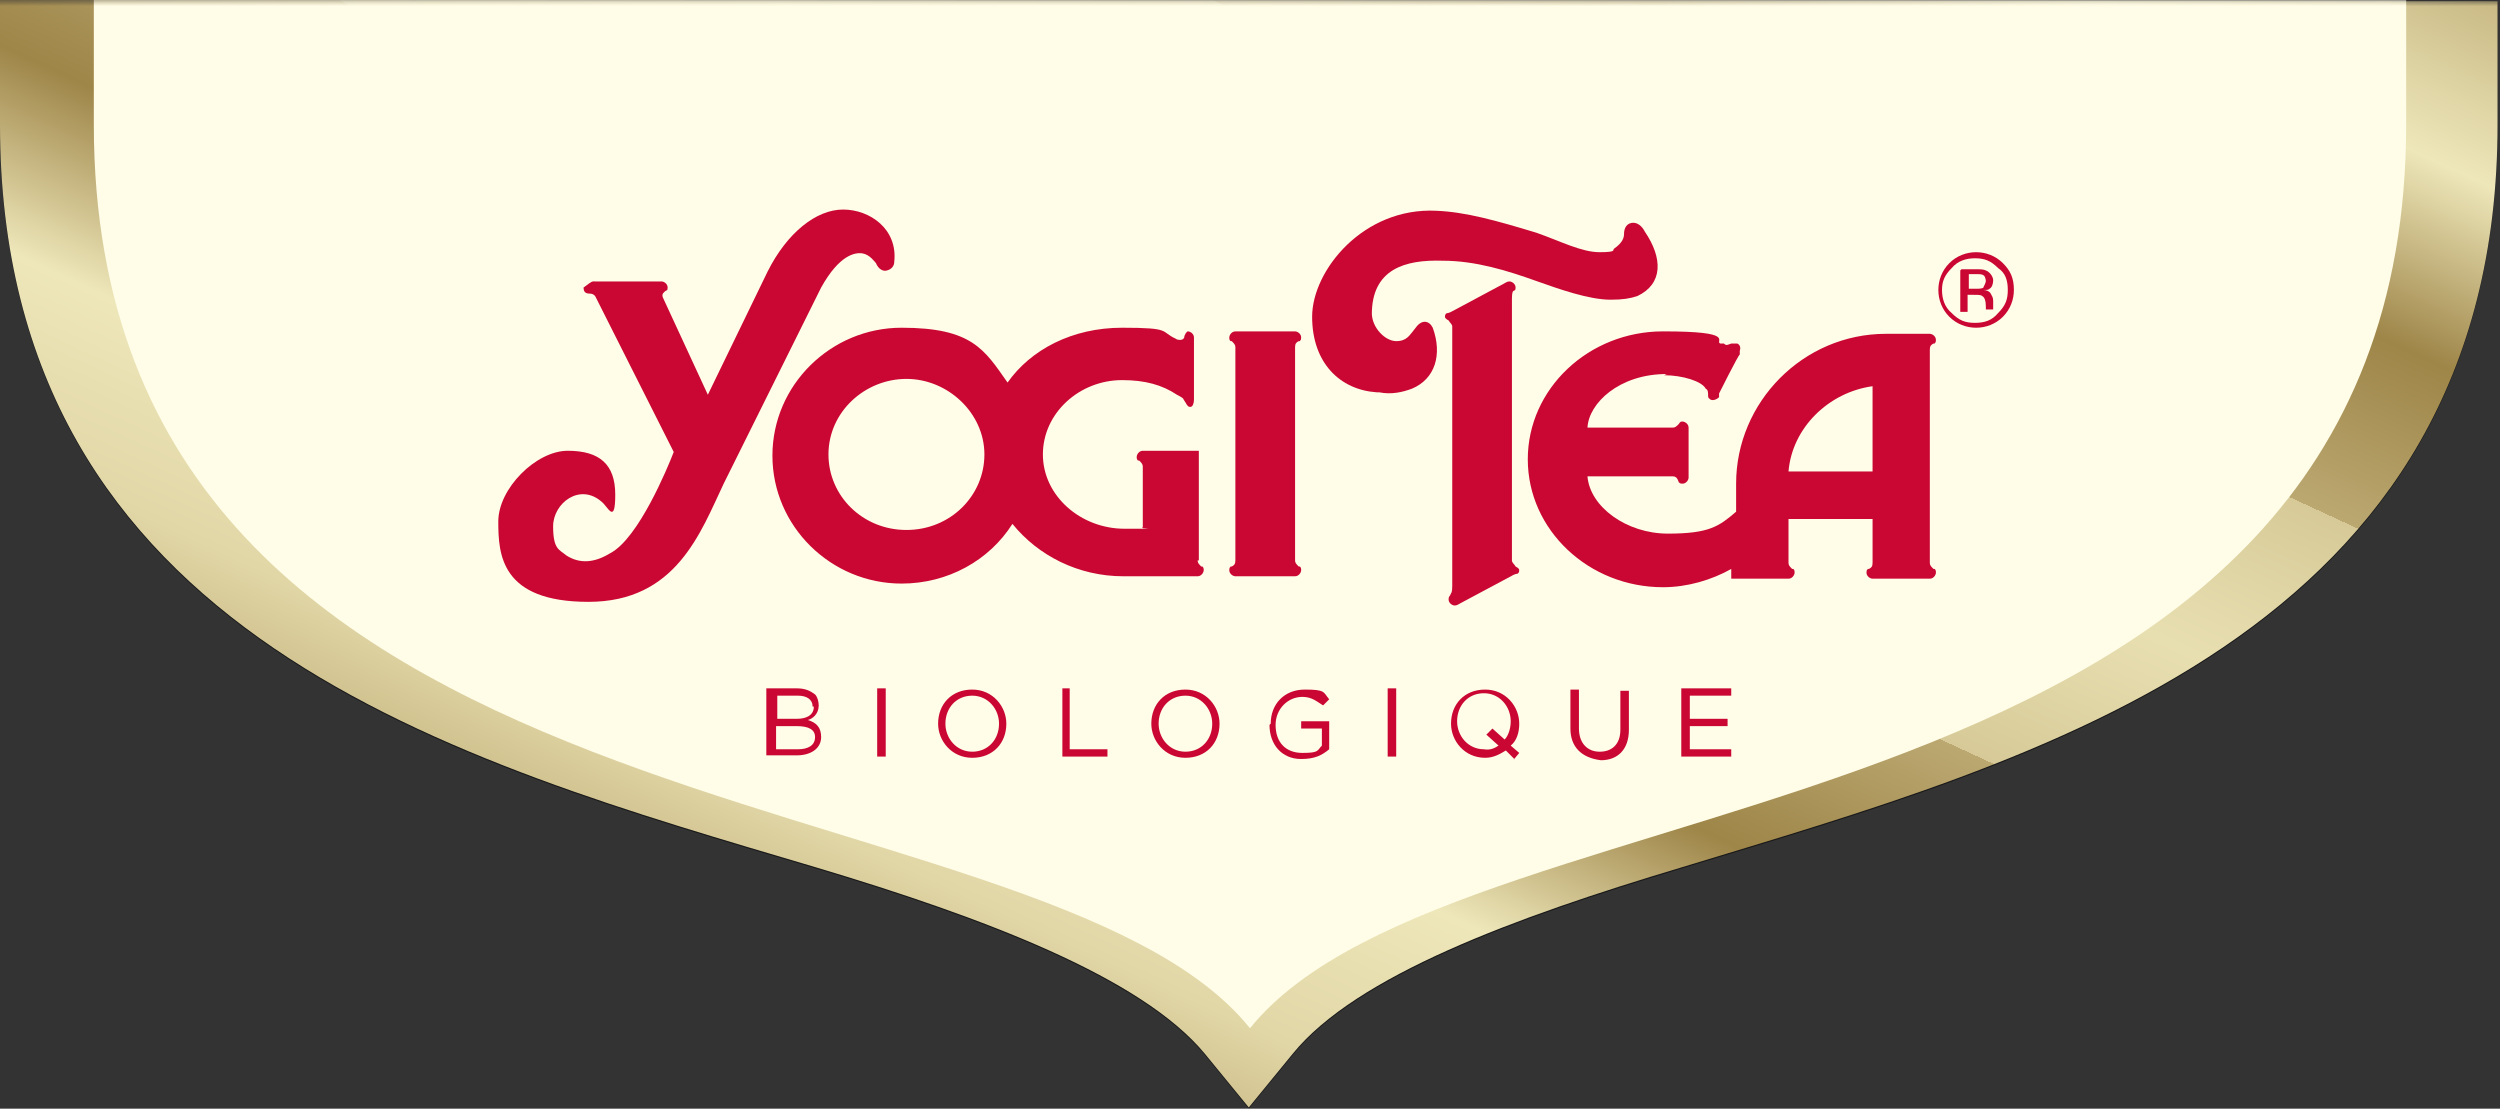
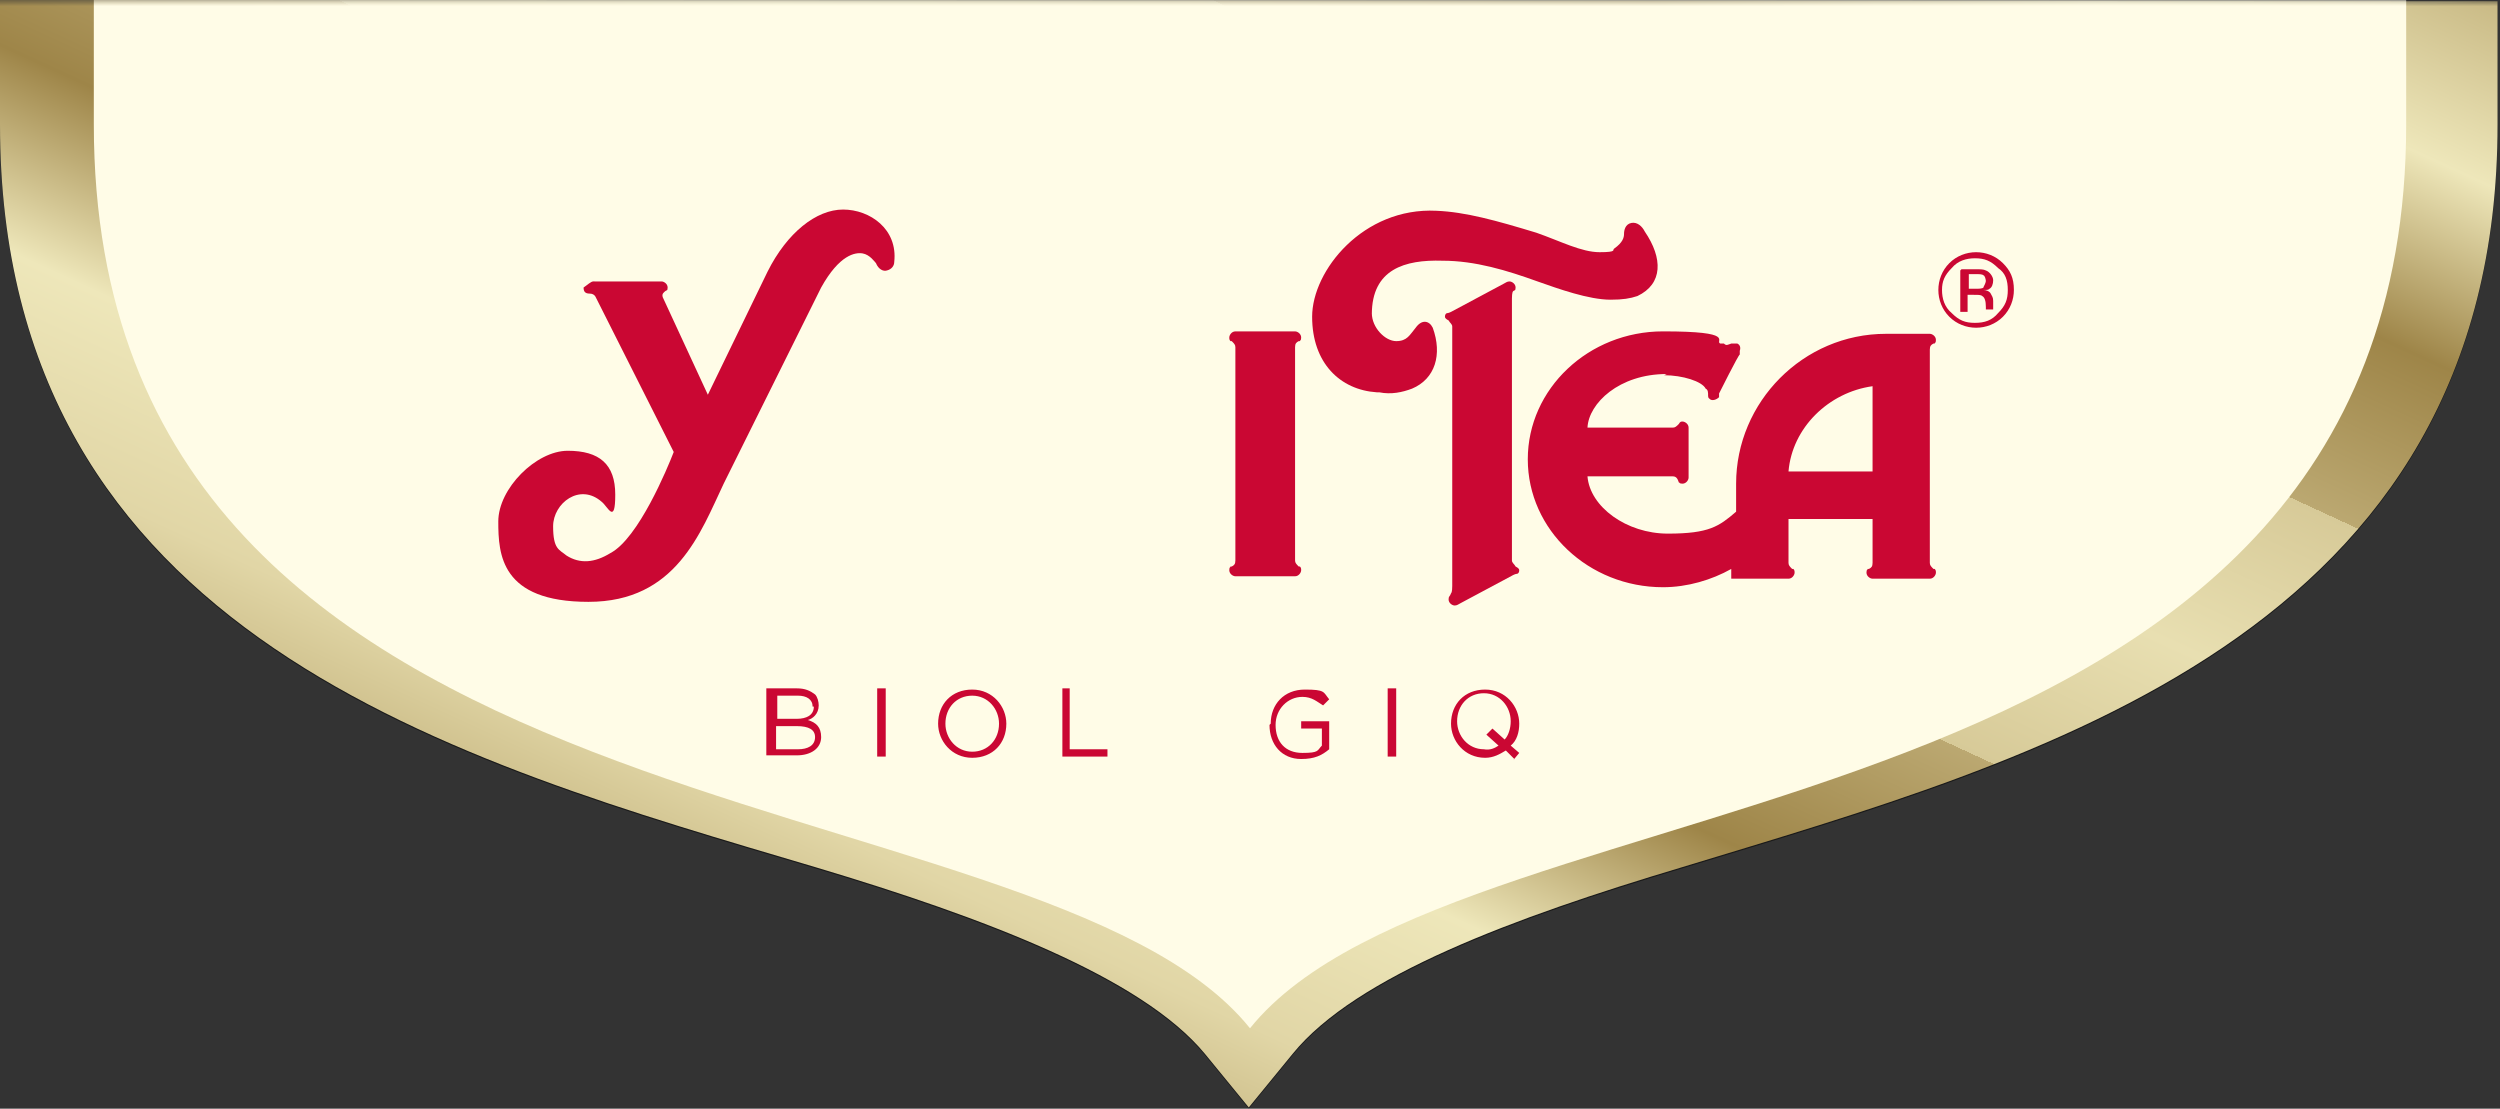
<svg xmlns="http://www.w3.org/2000/svg" xmlns:ns1="http://www.bohemiancoding.com/sketch/ns" viewBox="0 0 205.2 91">
  <rect x="0" y="0" width="205.2" height="91" fill="#333333" stroke="none" />
  <defs>
    <style>      .cls-1 {        mask: url(#mask-1);      }      .cls-2 {        fill: #fff;      }      .cls-3 {        mask: url(#mask);      }      .cls-4 {        mask: url(#mask-2-3);      }      .cls-5 {        fill: #fffce7;      }      .cls-5, .cls-6, .cls-7, .cls-8 {        fill-rule: evenodd;      }      .cls-6 {        fill: #ca0733;      }      .cls-7 {        fill: url(#Dégradé_sans_nom);      }      .cls-8 {        fill-opacity: .5;      }      .cls-9 {        mask: url(#mask-4);      }      .cls-10 {        mask: url(#mask-3);      }    </style>
    <mask id="mask" x="-10.2" y="0" width="227.2" height="111.3" maskUnits="userSpaceOnUse">
      <g id="mask-2" ns1:name="Rectangle 1">
        <rect id="path-1" class="cls-2" x="-10.2" y="0" width="227.2" height="111.3" />
      </g>
    </mask>
    <mask id="mask-1" x="-10.2" y="0" width="227.2" height="111.3" maskUnits="userSpaceOnUse">
      <g id="mask-2-2" data-name="mask-2" ns1:name="Rectangle 1">
        <rect id="path-1-2" data-name="path-1" class="cls-2" x="-10.2" y="0" width="227.2" height="111.3" />
      </g>
    </mask>
    <linearGradient id="Dégradé_sans_nom" data-name="Dégradé sans nom" x1="73.9" y1="66.1" x2="74.9" y2="67.1" gradientTransform="translate(-13331.8 5520.2) scale(180.6 -82.6)" gradientUnits="userSpaceOnUse">
      <stop offset="0" stop-color="#9e8548" />
      <stop offset="0" stop-color="#bdab74" />
      <stop offset=".1" stop-color="#e1d6a6" />
      <stop offset=".2" stop-color="#eee7ba" />
      <stop offset=".3" stop-color="#9e8548" />
      <stop offset=".4" stop-color="#bba871" />
      <stop offset=".4" stop-color="#d7ca98" />
      <stop offset=".5" stop-color="#e8dfb1" />
      <stop offset=".5" stop-color="#eee7ba" />
      <stop offset=".5" stop-color="#e8dfb1" />
      <stop offset=".6" stop-color="#d7ca98" />
      <stop offset=".6" stop-color="#bba871" />
      <stop offset=".7" stop-color="#9e8548" />
      <stop offset=".8" stop-color="#eee7ba" />
      <stop offset="1" stop-color="#9e8548" />
    </linearGradient>
    <mask id="mask-2-3" data-name="mask-2" x="-10.2" y="0" width="227.2" height="111.4" maskUnits="userSpaceOnUse">
      <g id="mask-2-4" data-name="mask-2" ns1:name="Rectangle 1">
        <rect id="path-1-3" data-name="path-1" class="cls-2" x="-10.2" y="0" width="227.2" height="111.3" />
      </g>
    </mask>
    <mask id="mask-3" x="-10.2" y="0" width="227.2" height="111.3" maskUnits="userSpaceOnUse">
      <g id="mask-2-5" data-name="mask-2" ns1:name="Rectangle 1">
        <rect id="path-1-4" data-name="path-1" class="cls-2" x="-10.2" y="0" width="227.2" height="111.3" />
      </g>
    </mask>
    <mask id="mask-4" x="-10.2" y="0" width="227.2" height="111.3" maskUnits="userSpaceOnUse">
      <g id="mask-2-6" data-name="mask-2" ns1:name="Rectangle 1">
        <rect id="path-1-5" data-name="path-1" class="cls-2" x="-10.2" y="0" width="227.2" height="111.3" />
      </g>
    </mask>
  </defs>
  <g>
    <g id="Calque_1">
      <g id="Page-1" ns1:type="MSPage">
        <g id="YT_LOGO_SUB_FR" ns1:type="MSLayerGroup">
          <g id="YOGI_TEA_LOGO_x5F_FR">
            <g id="LOGO">
              <g class="cls-3">
                <path id="Shape" class="cls-8" d="M0,7.3v3c0,42.1,37.7,52.3,67,61,13.7,4.1,26.7,9,31.9,15.3l3.6,4.4,3.6-4.4c5.2-6.4,18.2-11.2,31.9-15.3,29.2-8.9,67-18.9,67-61V.1" ns1:type="MSShapeGroup" />
              </g>
              <g class="cls-1">
                <path id="Shape-4" class="cls-7" d="M0,0v10.2c0,42.1,37.7,52.3,67,61,13.7,4.1,26.7,9,31.9,15.3l3.6,4.4,3.6-4.4c5.2-6.4,18.2-11.2,31.9-15.3,29.2-8.9,67-18.9,67-61V.1" ns1:type="MSShapeGroup" />
              </g>
              <g class="cls-4">
                <path id="Shape-2" data-name="Shape" class="cls-5" d="M7.7,0v10.2c0,60,77.5,52.6,94.9,74.2,17.4-21.6,94.9-14.2,94.9-74.2V0" ns1:type="MSShapeGroup" />
              </g>
              <g class="cls-10">
                <g id="Yogi_Tea" ns1:type="MSShapeGroup">
                  <g id="Shape-3" data-name="Shape">
                    <path class="cls-6" d="M153.7,38.7v-7c-3.6.5-6.6,3.4-6.9,7h6.9ZM136.8,30.7c-3.9,0-6.4,2.4-6.5,4.4h7c.2,0,.3-.1.5-.3h0c.1-.2.2-.2.3-.2.2,0,.5.2.5.5v4.1c0,.2-.2.5-.5.5s-.2-.1-.3-.1h0c-.1-.3-.2-.5-.5-.5h-7c.2,2.5,3.2,4.7,6.6,4.7s4.2-.6,5.6-1.8v-2.3c0-6.7,5.5-12.3,12.3-12.3h3.6c.2,0,.5.2.5.5s-.1.2-.1.3h-.1c-.2.1-.3.2-.3.5v17.5c0,.2.1.3.3.5h.1c.1.1.1.2.1.3,0,.2-.2.5-.5.5h-4.7c-.2,0-.5-.2-.5-.5s.1-.2.1-.3h.1c.2-.1.3-.2.3-.5v-3.6h-6.9v3.6c0,.2.1.3.3.5h.1c.1.1.1.2.1.3,0,.2-.2.5-.5.5h-4.7v-.8c-1.6.9-3.6,1.5-5.6,1.5-6.1,0-11.1-4.7-11.1-10.5s5-10.5,11.1-10.5,4.2.8,4.7,1h.3c.2.2.3.1.6,0h.5c.2.1.3.3.2.6v.3c-.1,0-1.7,3.2-1.7,3.2v.3c-.2.2-.5.3-.7.2-.1-.1-.2-.1-.2-.3h0c0-.3,0-.5-.2-.6-.3-.6-1.9-1.1-3.4-1.1h0Z" />
                    <path class="cls-6" d="M112.6,25.7c0,1.2,1.1,2.3,2,2.3s1.1-.5,1.6-1.1c.5-.7,1.1-.6,1.4,0,.8,2.2.2,4.2-1.7,5-.8.3-1.7.5-2.7.3h-.2c-3-.2-5.3-2.4-5.3-6.2s4.2-9,10.2-8.7c2.4.1,4.9.8,8.2,1.8,2,.7,3.7,1.6,5.2,1.6s1-.2,1.2-.3c.7-.5.8-.9.8-1.2s.1-.8.6-.9c.5-.1.9.3,1.1.7,1.5,2.2,1.5,4.3-.6,5.3-.6.2-1.2.3-2.2.3-1.8,0-4.3-.9-6-1.5-2.5-.9-5.1-1.7-7.8-1.7-3.1-.1-5.8.7-5.8,4.4h0Z" />
                    <path class="cls-6" d="M48.8,23.1h5.5c.2,0,.5.2.5.5s-.1.2-.2.3-.3.2-.2.5l3.7,8,4.9-10.1c1.6-3.2,4-5.1,6.2-5.1s4.5,1.6,4.2,4.3c0,.3-.2.6-.6.7-.3.1-.7-.1-.9-.6-.1-.1-.5-.7-1.1-.8-.6-.1-1.9.1-3.4,2.8l-8,16.1c-1.9,4-3.9,9.7-11.1,9.7s-7.4-3.9-7.4-6.6,3.1-5.8,5.7-5.8,3.9,1.1,3.9,3.6-.6,1-1.1.6c-1.8-1.6-4,.1-4,2s.5,1.9,1.1,2.4c1.1.7,2.3.6,3.6-.2,2.3-1.2,4.7-7,5.2-8.3l-6.4-12.7s-.1-.3-.5-.3-.5-.2-.5-.5c.3-.2.6-.5.8-.5h0Z" />
                    <path class="cls-6" d="M101.4,28.5c0-.2-.1-.3-.3-.5h-.1c-.1-.1-.1-.2-.1-.3,0-.2.2-.5.5-.5h4.9c.2,0,.5.2.5.5s-.1.2-.1.3h-.1c-.2.1-.3.2-.3.5v17.5c0,.2.1.3.3.5h.1c.1.1.1.2.1.3,0,.2-.2.5-.5.5h-4.9c-.2,0-.5-.2-.5-.5s.1-.2.1-.3h.1c.2-.1.3-.2.3-.5v-17.5h0Z" />
                    <path class="cls-6" d="M119.2,26.8c0-.2-.2-.3-.3-.5-.2-.1-.3-.2-.3-.3,0-.2.1-.3.2-.3s.3-.1.3-.1l4.3-2.3c.2-.1.3-.2.5-.2.2,0,.5.2.5.5s-.1.2-.2.3c-.1.1-.1.5-.1.6v21.5c0,.2.2.3.3.5.2.1.3.2.3.3,0,.2-.1.3-.2.3s-.3.1-.3.1l-4.3,2.3c-.2.1-.3.2-.5.2-.2,0-.5-.2-.5-.5s.1-.2.2-.5c.1-.1.1-.5.1-.6v-21.4h0Z" />
-                     <path class="cls-6" d="M68,37.3c0,3.4,2.8,6.2,6.4,6.2s6.4-2.8,6.4-6.2-3-6.2-6.4-6.2-6.4,2.7-6.4,6.2h0ZM98.3,46c0,.2.1.3.3.5h.1c.1.1.1.2.1.3,0,.2-.2.5-.5.5h-6.1c-3.7,0-7-1.7-9.1-4.3-1.9,3-5.3,4.9-9.1,4.9-5.8,0-10.6-4.7-10.6-10.5s4.8-10.5,10.6-10.5,6.8,1.8,8.7,4.5c1.9-2.7,5.3-4.5,9.4-4.5s3.1.3,4.4.9c.1.1.6.2.7-.1h0c0-.2.2-.5.3-.5.2,0,.5.2.5.5h0v5.1h0c0,.3-.1.6-.3.6s-.2-.1-.3-.2c-.1-.2-.2-.3-.3-.5,0,0-.1-.1-.5-.3-1.2-.8-2.6-1.2-4.5-1.2-3.5,0-6.5,2.7-6.5,6.1s3.1,6.1,6.7,6.1,1,0,1.5-.1v-5c0-.2-.1-.3-.3-.5h-.1c-.1-.1-.1-.2-.1-.3,0-.2.2-.5.5-.5h-.1,4.7v9h0Z" />
                    <path class="cls-6" d="M161,22.1h1.1c.5,0,.7,0,.9.1.3.1.6.5.6.8s-.1.6-.3.7c-.1.1-.2.1-.5.1.2,0,.5.1.6.3.1.2.2.3.2.6v.7h-.6v-.2h0c0-.5-.1-.8-.3-.9-.1-.1-.3-.1-.7-.1h-.5v1.4h-.6v-3.4h0ZM163,23.1c0-.2-.1-.5-.2-.5-.1-.1-.3-.1-.7-.1h-.5v1.2h.6c.2,0,.5,0,.6-.1,0-.1.2-.3.2-.6h0ZM165.3,23.8c0,.8-.3,1.6-.9,2.2s-1.4.9-2.2.9-1.6-.3-2.2-.9-.9-1.4-.9-2.2.3-1.6.9-2.2,1.4-.9,2.2-.9,1.6.3,2.2.9.9,1.2.9,2.2h0ZM162.1,21.2c-.7,0-1.4.2-1.9.8-.6.6-.8,1.1-.8,1.8s.2,1.4.8,1.9c.6.6,1.1.8,1.9.8s1.4-.2,1.9-.8c.6-.6.8-1.1.8-1.9s-.2-1.4-.8-1.8c-.6-.6-1.1-.8-1.9-.8h0Z" />
                  </g>
                </g>
              </g>
              <g class="cls-9">
                <g id="BIOLOGIQUE" ns1:type="MSShapeGroup">
                  <g id="Shape-4" data-name="Shape">
                    <path class="cls-6" d="M63,56.5h2.4c.7,0,1.1.2,1.5.5.2.2.3.6.3.9h0c0,.7-.5,1.1-.9,1.2.7.2,1.1.6,1.1,1.4h0c0,.9-.8,1.5-2,1.5h-2.5v-5.5h.1ZM66.7,58c0-.6-.5-.9-1.2-.9h-1.7v1.9h1.6c.8,0,1.4-.3,1.4-1h0ZM65.4,59.6h-1.7v1.9h1.8c.8,0,1.4-.3,1.4-1h0c0-.6-.5-.9-1.5-.9h0Z" />
                    <path class="cls-6" d="M72,56.5h.7v5.6h-.7v-5.6h0Z" />
                    <path class="cls-6" d="M77,59.4h0c0-1.6,1.1-2.8,2.8-2.8s2.8,1.4,2.8,2.8h0c0,1.6-1.1,2.8-2.8,2.8s-2.8-1.4-2.8-2.8h0ZM82,59.4h0c0-1.2-.9-2.3-2.2-2.3s-2.2,1-2.2,2.3h0c0,1.2.9,2.3,2.2,2.3s2.2-1,2.2-2.3h0Z" />
                    <path class="cls-6" d="M87.1,56.5h.7v5h3.1v.6h-3.7v-5.6h0Z" />
-                     <path class="cls-6" d="M94.5,59.4h0c0-1.6,1.1-2.8,2.8-2.8s2.8,1.4,2.8,2.8h0c0,1.6-1.1,2.8-2.8,2.8s-2.8-1.4-2.8-2.8h0ZM99.5,59.4h0c0-1.2-.9-2.3-2.2-2.3s-2.2,1-2.2,2.3h0c0,1.2.9,2.3,2.2,2.3s2.2-1,2.2-2.3h0Z" />
                    <path class="cls-6" d="M104.3,59.4h0c0-1.6,1.1-2.8,2.8-2.8s1.5.2,2,.8l-.5.5c-.5-.3-.9-.7-1.7-.7-1.2,0-2.2,1-2.2,2.3h0c0,1.4.8,2.3,2.2,2.3s1.2-.2,1.6-.6v-1.4h-1.7v-.6h2.3v2.3c-.6.5-1.2.8-2.3.8-1.6,0-2.6-1.2-2.6-2.8h0Z" />
                    <path class="cls-6" d="M113.9,56.5h.7v5.6h-.7v-5.6h0Z" />
                    <path class="cls-6" d="M124.3,62.3l-.7-.7c-.5.3-1,.6-1.7.6-1.7,0-2.8-1.4-2.8-2.8h0c0-1.6,1.1-2.8,2.8-2.8s2.8,1.4,2.8,2.8h0c0,.7-.2,1.4-.7,1.8l.7.6-.5.6h0ZM123,61.2l-1-.9.5-.5,1,.9c.3-.3.5-.9.5-1.5h0c0-1.2-.9-2.3-2.2-2.3s-2.2,1-2.2,2.3h0c0,1.2.9,2.3,2.2,2.3.5.1.9-.1,1.2-.3h0Z" />
-                     <path class="cls-6" d="M128.9,59.8v-3.2h.7v3.2c0,1.2.7,1.9,1.7,1.9s1.7-.6,1.7-1.8v-3.2h.7v3.2c0,1.6-.9,2.5-2.3,2.5-1.6-.2-2.5-1.1-2.5-2.6h0Z" />
-                     <path class="cls-6" d="M138.1,56.5h4v.6h-3.4v1.9h3.1v.6h-3.1v1.9h3.4v.6h-4.1v-5.6h.1Z" />
                  </g>
                </g>
              </g>
            </g>
          </g>
        </g>
      </g>
    </g>
  </g>
</svg>